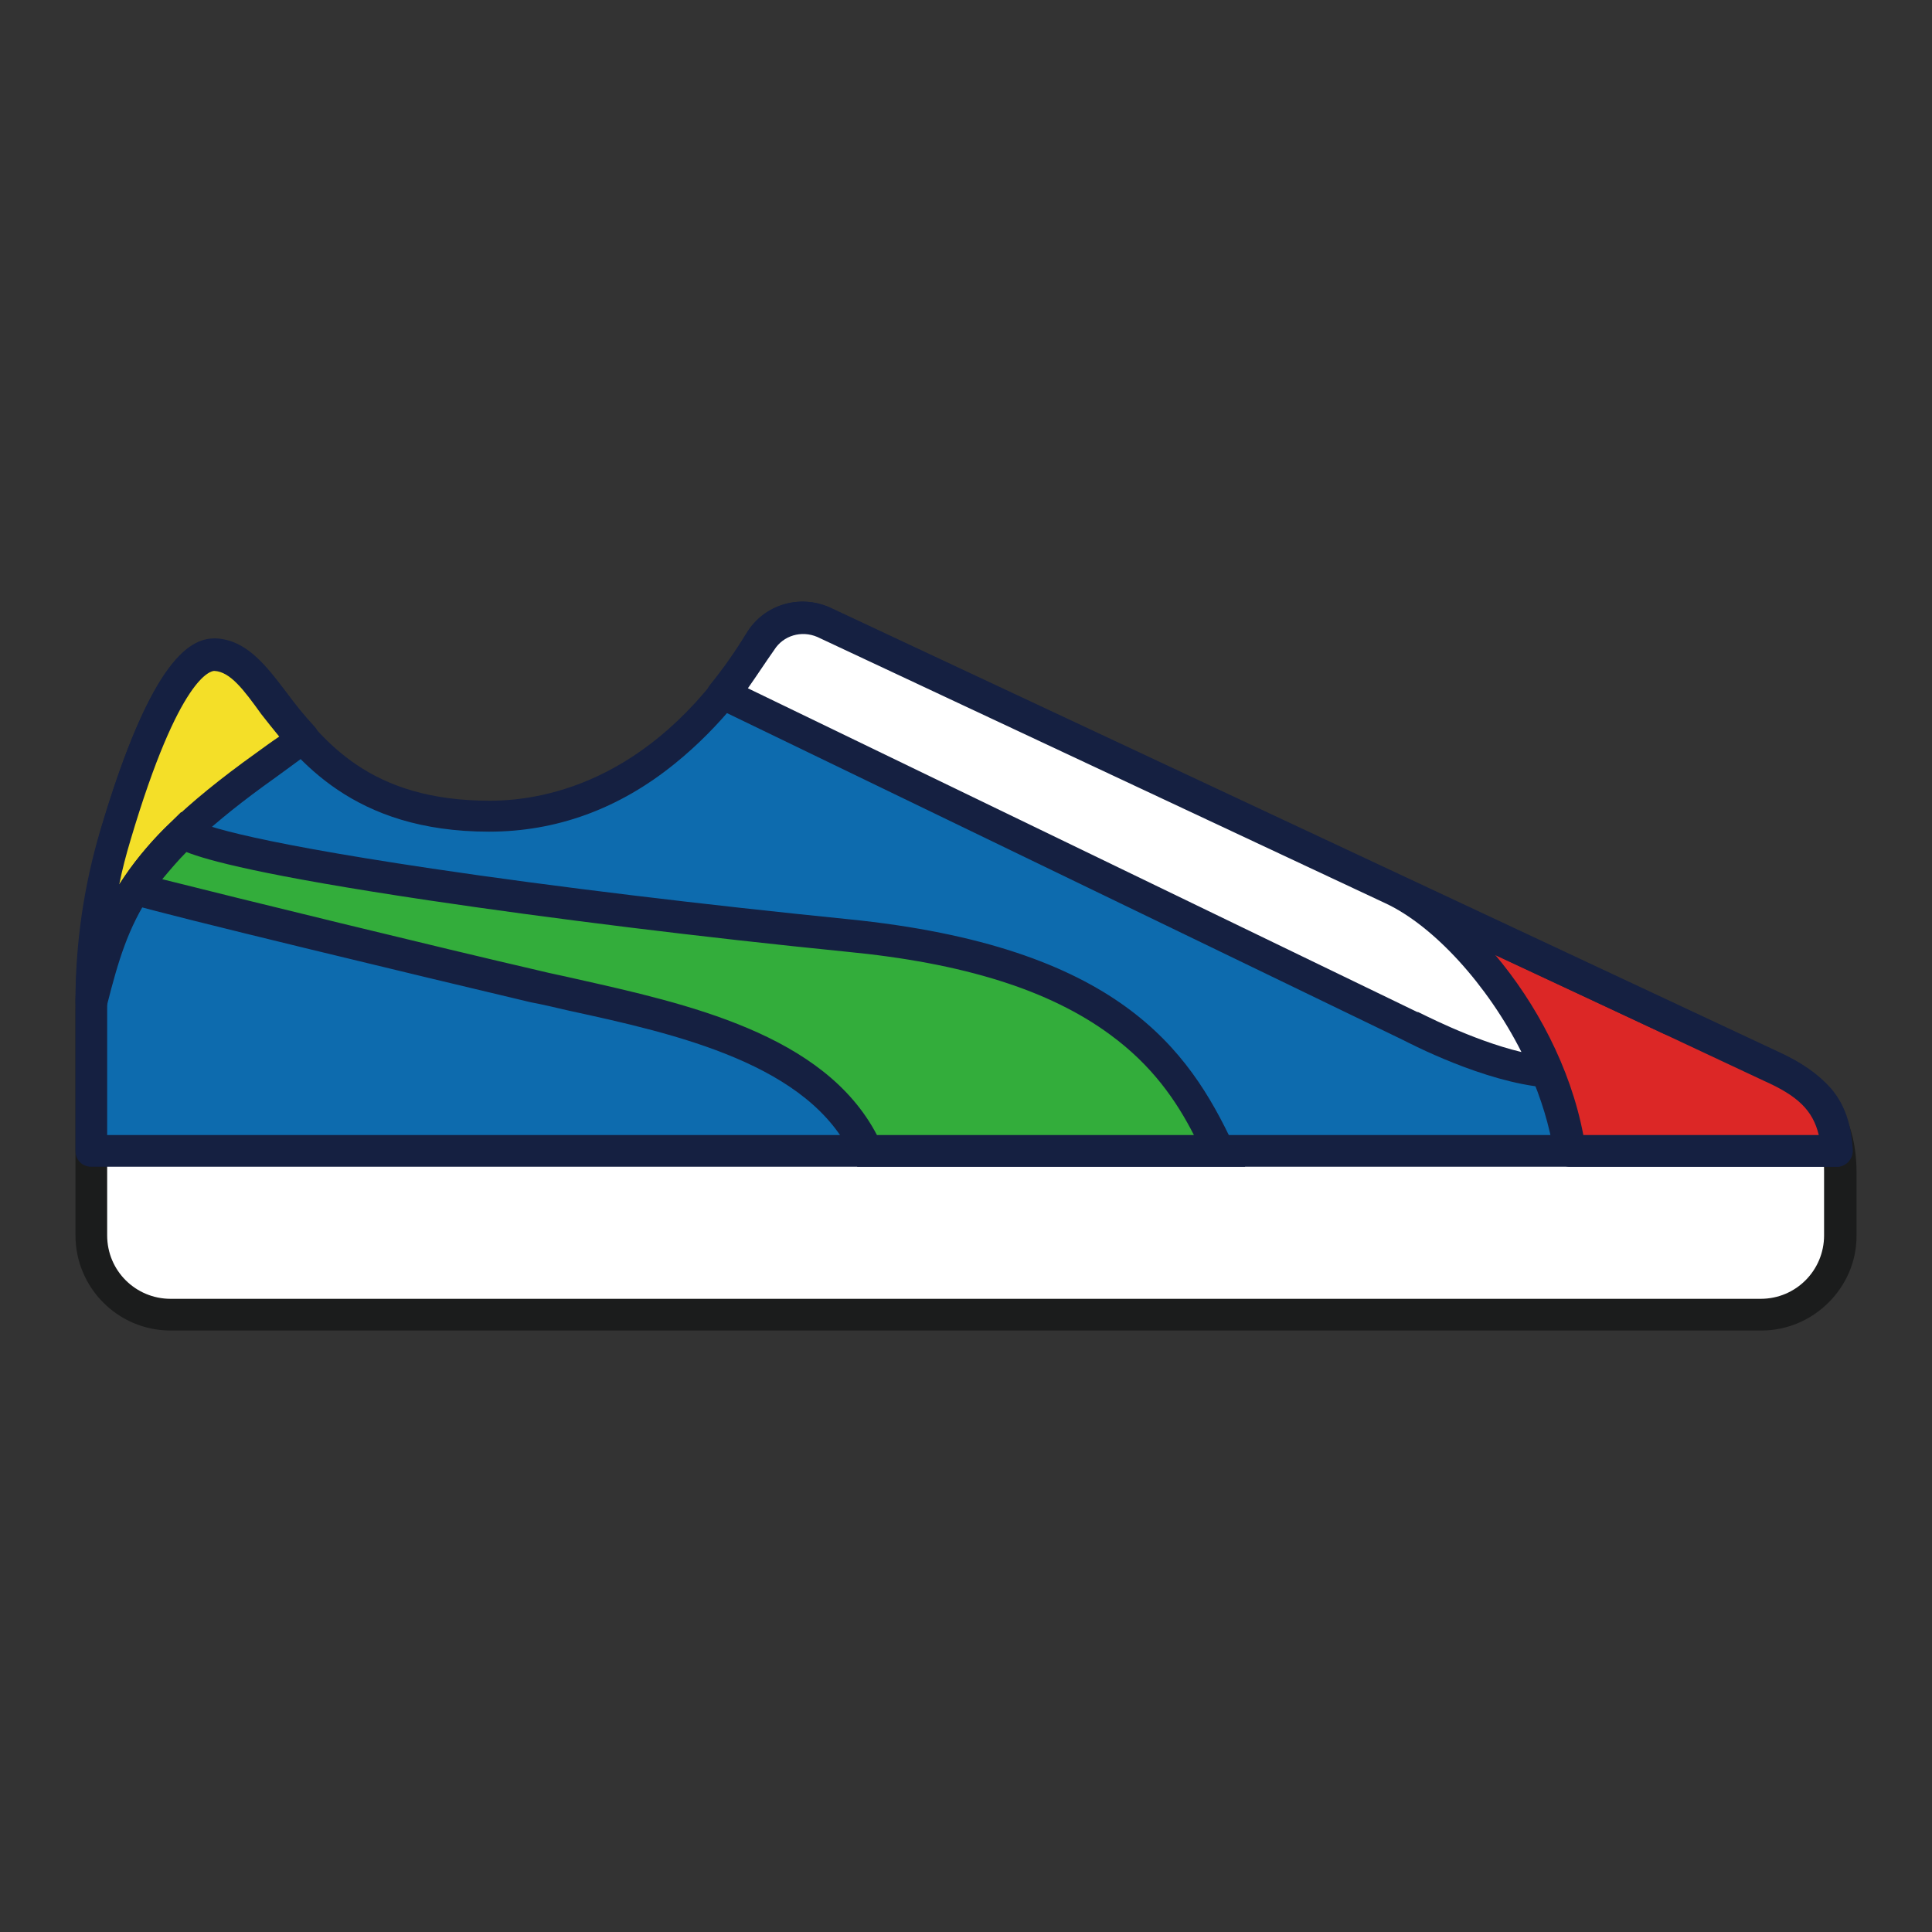
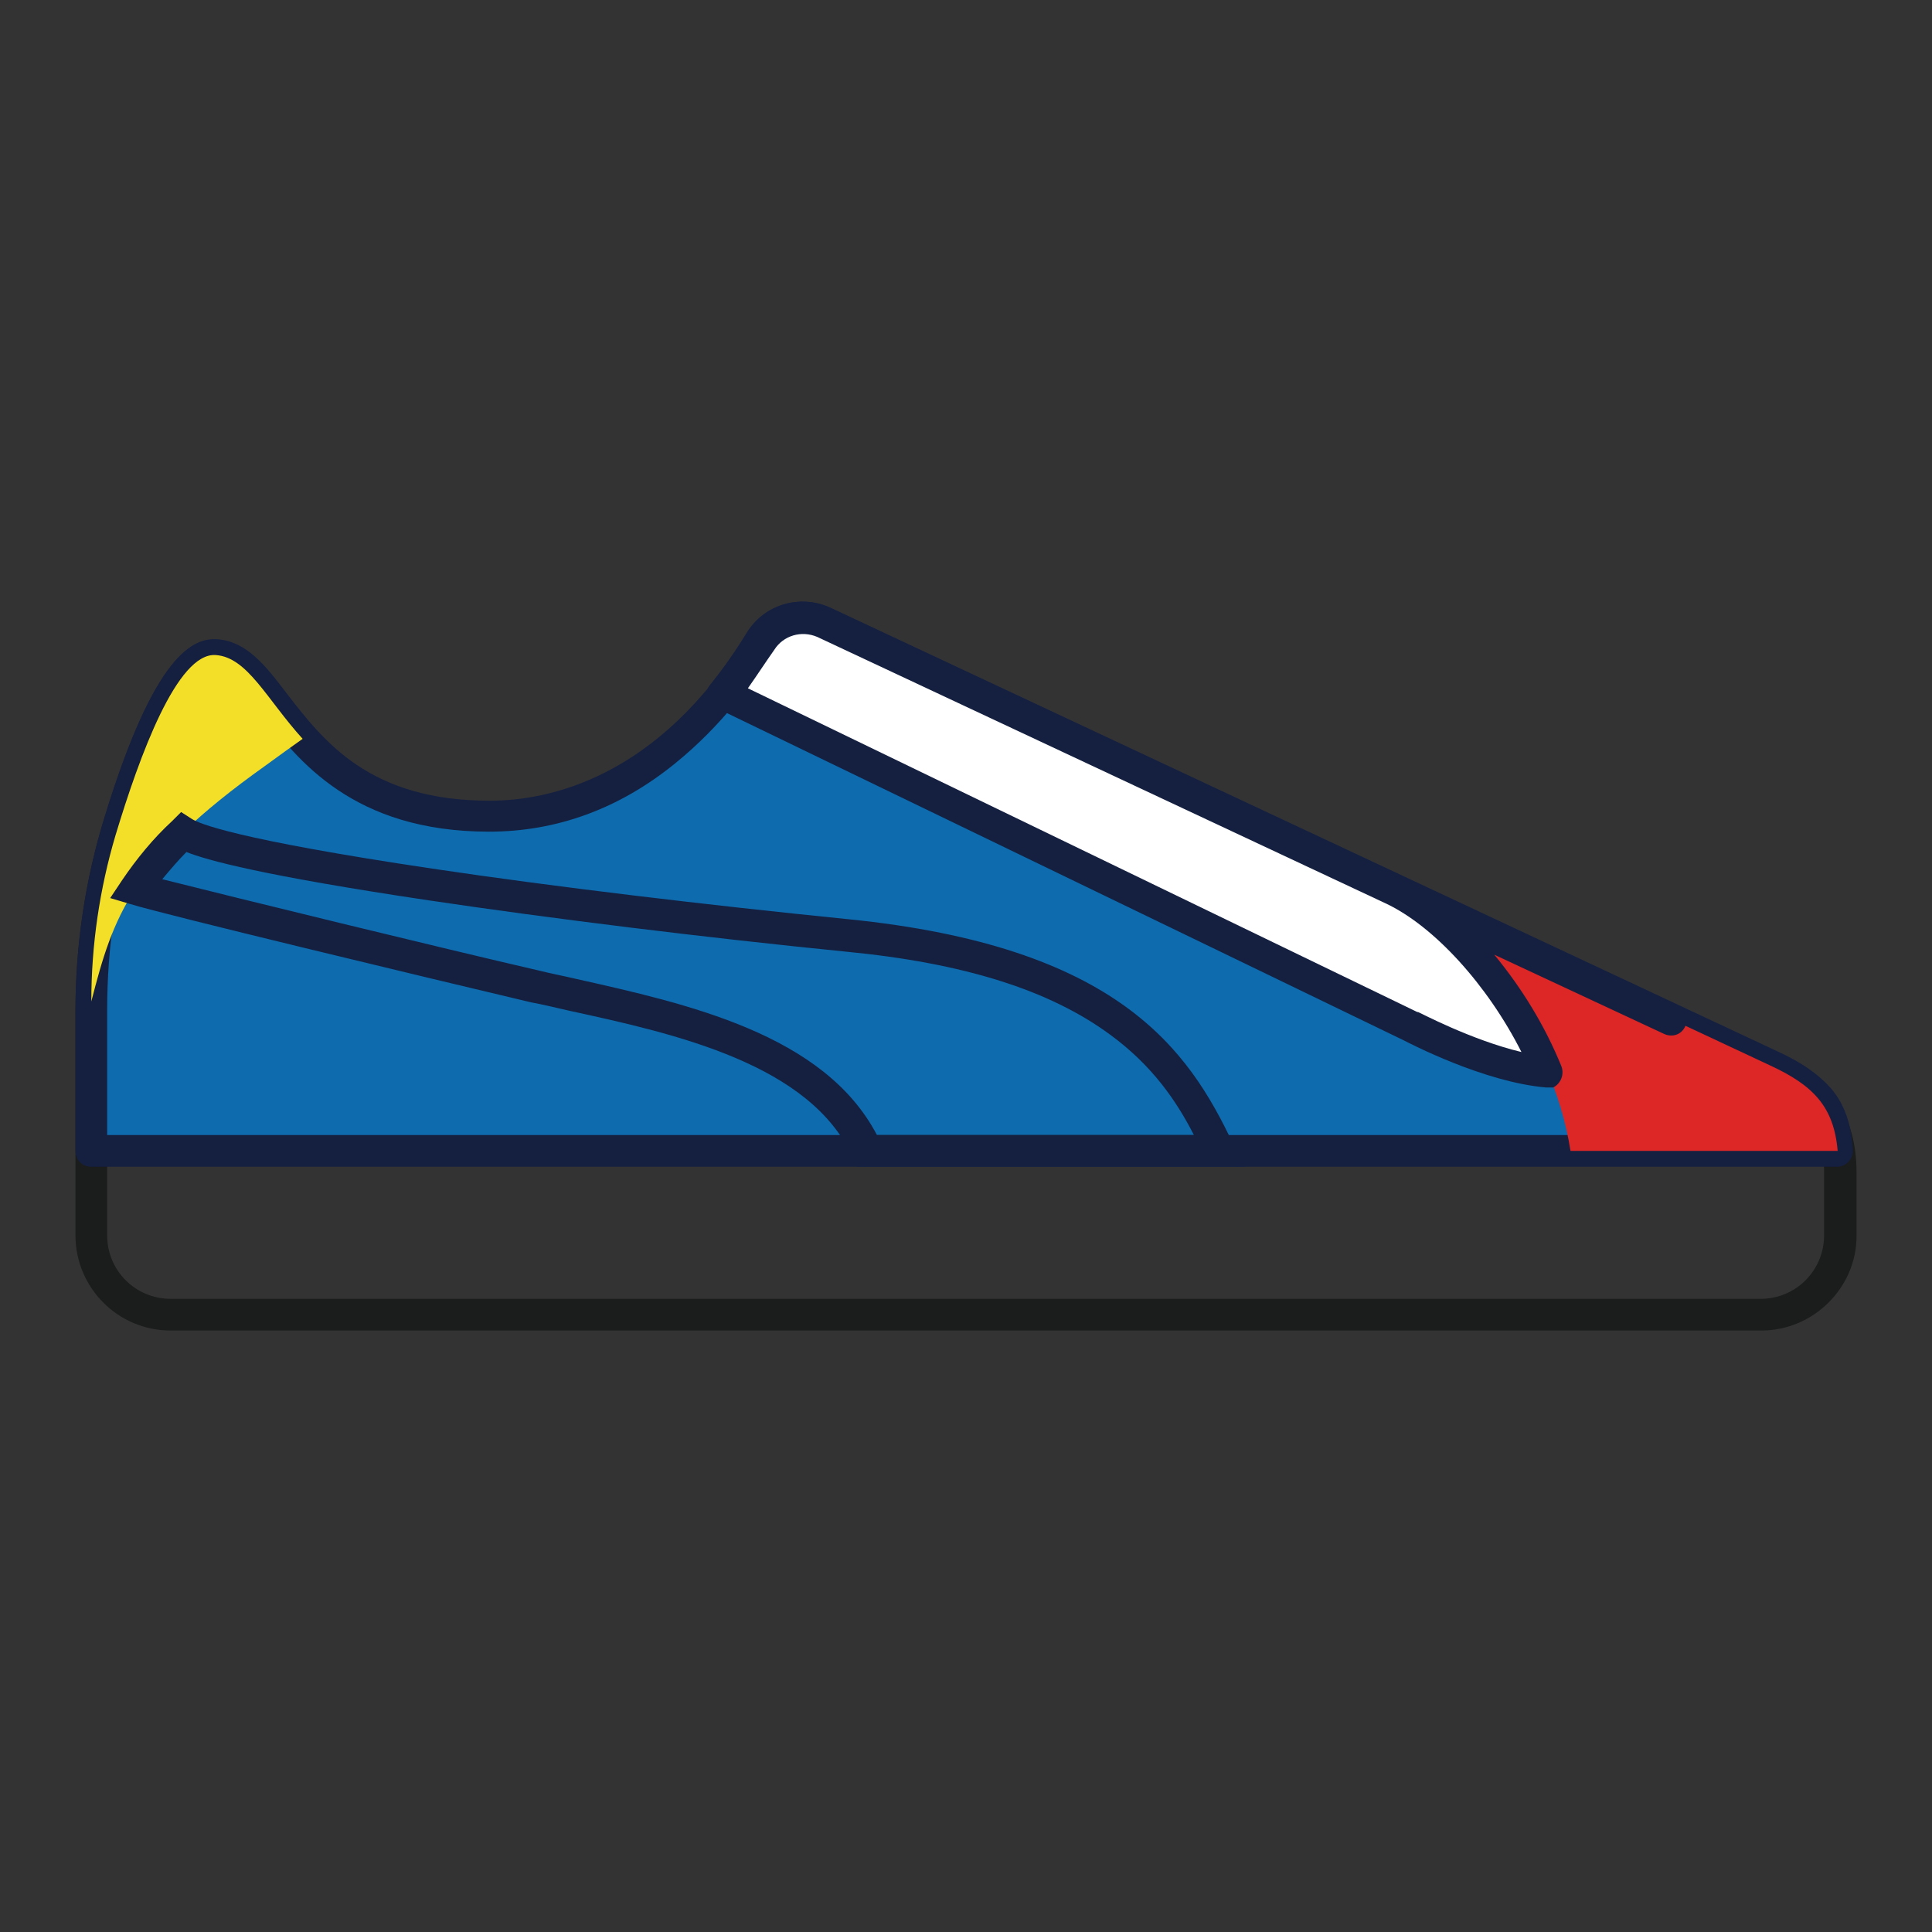
<svg xmlns="http://www.w3.org/2000/svg" version="1.1" x="0px" y="0px" viewBox="0 0 256 256" enable-background="new 0 0 256 256" xml:space="preserve">
  <rect x="0" y="0" width="256" height="256" fill="#333333" stroke="none" />
  <g>
-     <path fill="#ffffff" d="M233.4,174.2H22.6c-5.8,0-10.5-4.7-10.5-10.5v-29.7c0-8.5,1.3-17,3.8-25.2c3.2-10.3,7.9-22.3,12.7-22 c8.3,0.6,10,21.4,36.2,21.4c19.2,0,30.9-15.1,35.9-23.2c1.7-2.8,5.3-3.9,8.4-2.5l125.5,58.8c6.1,2.8,9.3,7.3,9.3,14v8.5 C243.9,169.5,239.2,174.2,233.4,174.2z" />
    <path fill="#1b1c1c" d="M233.4,176.3H22.6c-7,0-12.6-5.7-12.6-12.6v-29.7c0-8.8,1.3-17.5,3.9-25.8c6.6-21.5,11.7-23.7,14.9-23.4 c3.9,0.3,6.4,3.5,9.2,7.2c4.9,6.3,10.9,14.2,26.9,14.2c7.7,0,22.3-2.9,34.1-22.2c2.3-3.8,7-5.2,11-3.4l125.5,58.8 c7,3.2,10.5,8.5,10.5,15.9v8.5C246,170.6,240.3,176.3,233.4,176.3z M28.4,88.9c-0.4,0-4.4,0.5-10.5,20.5c-2.4,8-3.7,16.2-3.7,24.6 v29.7c0,4.7,3.8,8.4,8.4,8.4h210.7c4.7,0,8.4-3.8,8.4-8.4v-8.5c0-5.7-2.6-9.5-8.1-12L108.2,84.3c-2.1-0.9-4.5-0.2-5.7,1.7 c-2.5,4.2-6.9,10.2-13.1,15.2c-7.4,6-15.7,9-24.6,9c-18,0-25.4-9.5-30.2-15.8C32.3,91.4,30.5,89,28.4,88.9L28.4,88.9z" />
    <path fill="#0d6bae" d="M243.4,152.5c-0.4-5.9-3.2-8.7-8.8-11.2L109.1,82.4c-3-1.4-6.6-0.3-8.4,2.5c-5,8.2-16.7,23.2-35.9,23.2 c-26.3,0-27.9-20.8-36.2-21.4c-4.8-0.3-9.5,11.7-12.7,21.9c-2.5,8.2-3.8,16.7-3.8,25.2v18.5H243.4z" />
    <path fill="#152041" d="M243.4,154.6H12.1c-1.2,0-2.1-0.9-2.1-2.1v-18.5c0-8.8,1.3-17.5,3.9-25.9c6.6-21.5,11.7-23.6,14.9-23.4 c3.9,0.3,6.4,3.5,9.2,7.2c4.9,6.3,10.9,14.2,26.9,14.2c7.7,0,22.3-2.9,34.1-22.2c2.3-3.8,7-5.2,11-3.4l125.5,58.8 c3.3,1.5,5.5,3.1,7.1,4.9c1.8,2.1,2.7,4.7,2.9,8.1c0.1,1.2-0.8,2.2-1.9,2.3C243.5,154.6,243.5,154.6,243.4,154.6L243.4,154.6z  M14.2,150.4H241c-0.8-3.3-2.8-5.2-7.3-7.2L108.2,84.3c-2.1-0.9-4.5-0.2-5.7,1.7c-2.5,4.2-6.9,10.2-13.1,15.2c-7.4,6-15.7,9-24.6,9 c-18,0-25.4-9.5-30.2-15.8c-2.3-3-4.2-5.4-6.2-5.6c-0.2,0-4.2-0.1-10.5,20.4c-2.5,8-3.7,16.3-3.7,24.6V150.4z" />
    <path fill="#f4df28" d="M12.1,132.7c2.9-11.3,5.3-18.6,23-31.2c1.9-1.4,3.6-2.6,5-3.6c-4.8-5.3-7.3-10.8-11.5-11.1 c-5.1-0.4-10.1,13.3-13.3,23.9C13.2,117.8,12.1,125.2,12.1,132.7z" />
-     <path fill="#152041" d="M12.1,134.8c-0.1,0-0.2,0-0.3,0c-1.1-0.1-1.8-1-1.8-2.1c0-7.7,1.1-15.3,3.3-22.7 c6.9-23.2,12.1-25.6,15.5-25.4c3.9,0.3,6.4,3.5,9.2,7.2c1.1,1.5,2.3,3,3.7,4.5c0.8,0.9,0.7,2.2-0.1,3c0,0-0.1,0.1-0.2,0.1 c-1.4,1.1-3.1,2.3-5,3.7c-17,12.1-19.3,18.6-22.2,30C13.9,134.1,13.1,134.8,12.1,134.8z M28.4,88.9c-0.4,0-4.6,0.5-11.1,22.4 c-0.6,2-1.1,3.9-1.5,5.9c3.3-5.3,8.6-10.6,18.1-17.4c1.1-0.8,2.2-1.6,3.1-2.2c-0.9-1.1-1.7-2.1-2.4-3C32.3,91.4,30.5,89,28.4,88.9 L28.4,88.9z" />
-     <path fill="#33ad3b" d="M112.3,123.9c-35.8-3.6-82.2-9.9-88-13.6c-2.4,2.2-4.5,4.7-6.3,7.4c4.4,1.3,38.7,9.6,52.9,12.9 c15.2,3.6,37.3,6.9,44.1,21.9h46.7C156.3,141.3,148,127.4,112.3,123.9z" />
    <path fill="#152041" d="M165,154.6h-51.4l-0.6-1.2c-5.6-12.4-23.4-16.4-37.7-19.5c-1.7-0.4-3.4-0.8-5-1.1 c-13.5-3.2-48.5-11.6-53-13l-2.7-0.8l1.6-2.4c1.9-2.8,4.1-5.5,6.6-7.8l1.2-1.2l1.4,0.9c0.9,0.6,5.7,2.7,31.9,6.6 c16.1,2.4,36.2,4.8,55.1,6.7c35.8,3.6,45.1,17.3,51,29.8L165,154.6z M116.2,150.4h42c-2.3-4.5-5.5-9.2-11.1-13.3 c-8-5.9-19.4-9.5-35-11c-19-1.9-39.2-4.4-55.3-6.8c-22.1-3.3-29.3-5.3-32.1-6.4c-1.1,1.1-2.2,2.4-3.2,3.6 c9.5,2.4,36.9,9.1,49.9,12.1c1.6,0.4,3.2,0.7,4.9,1.1C91,133,109.2,137,116.2,150.4z" />
    <path fill="#dc2726" d="M234.6,141.2l-50.2-23.5c9.7,4.5,21.3,19.4,23.7,34.8h35.4C243,146.6,240.2,143.8,234.6,141.2L234.6,141.2z " />
-     <path fill="#152041" d="M243.4,154.6h-35.4c-1,0-1.9-0.8-2.1-1.8c-2.3-14.6-13.5-29-22.5-33.2c-1.1-0.5-1.5-1.7-1-2.8 c0.5-1.1,1.7-1.5,2.8-1l50.2,23.5c3.4,1.5,5.5,3.1,7.1,4.9c1.8,2.1,2.7,4.7,2.9,8.1c0.1,1.2-0.8,2.2-1.9,2.3 C243.5,154.6,243.5,154.6,243.4,154.6L243.4,154.6z M209.8,150.4H241c-0.8-3.3-2.8-5.2-7.3-7.2h0l-35.6-16.7 C203.5,132.9,208.1,141.4,209.8,150.4L209.8,150.4z" />
    <path fill="#ffffff" d="M184.4,117.7l37.1,17.4L109.1,82.4c-3-1.4-6.6-0.3-8.4,2.5c-1.5,2.4-3.1,4.8-4.9,7l91,44 c0,0,10.1,5.4,18.3,6.1C200.4,130.8,191.8,121.2,184.4,117.7z" />
    <path fill="#152041" d="M205.1,144.1h-0.2c-8.3-0.7-18.2-5.9-19-6.3l-91-44c-1-0.5-1.5-1.8-1-2.8c0.1-0.1,0.2-0.3,0.3-0.4 c1.7-2.1,3.3-4.4,4.7-6.7c2.3-3.8,7-5.2,11-3.4l112.4,52.7c1.1,0.5,1.5,1.7,1,2.8c-0.5,1.1-1.7,1.5-2.8,1l-22.5-10.5 c3.7,4.5,6.7,9.4,8.9,14.8c0.4,1.1-0.1,2.3-1.1,2.8C205.6,144.1,205.3,144.1,205.1,144.1L205.1,144.1z M99.1,91.2l88.7,42.9l0.1,0 c0.1,0,7,3.7,13.7,5.3c-4.5-8.9-11.6-16.7-18-19.7h0l-75.3-35.3c-2.1-0.9-4.5-0.2-5.7,1.7C101.4,87.8,100.3,89.5,99.1,91.2z" />
  </g>
</svg>